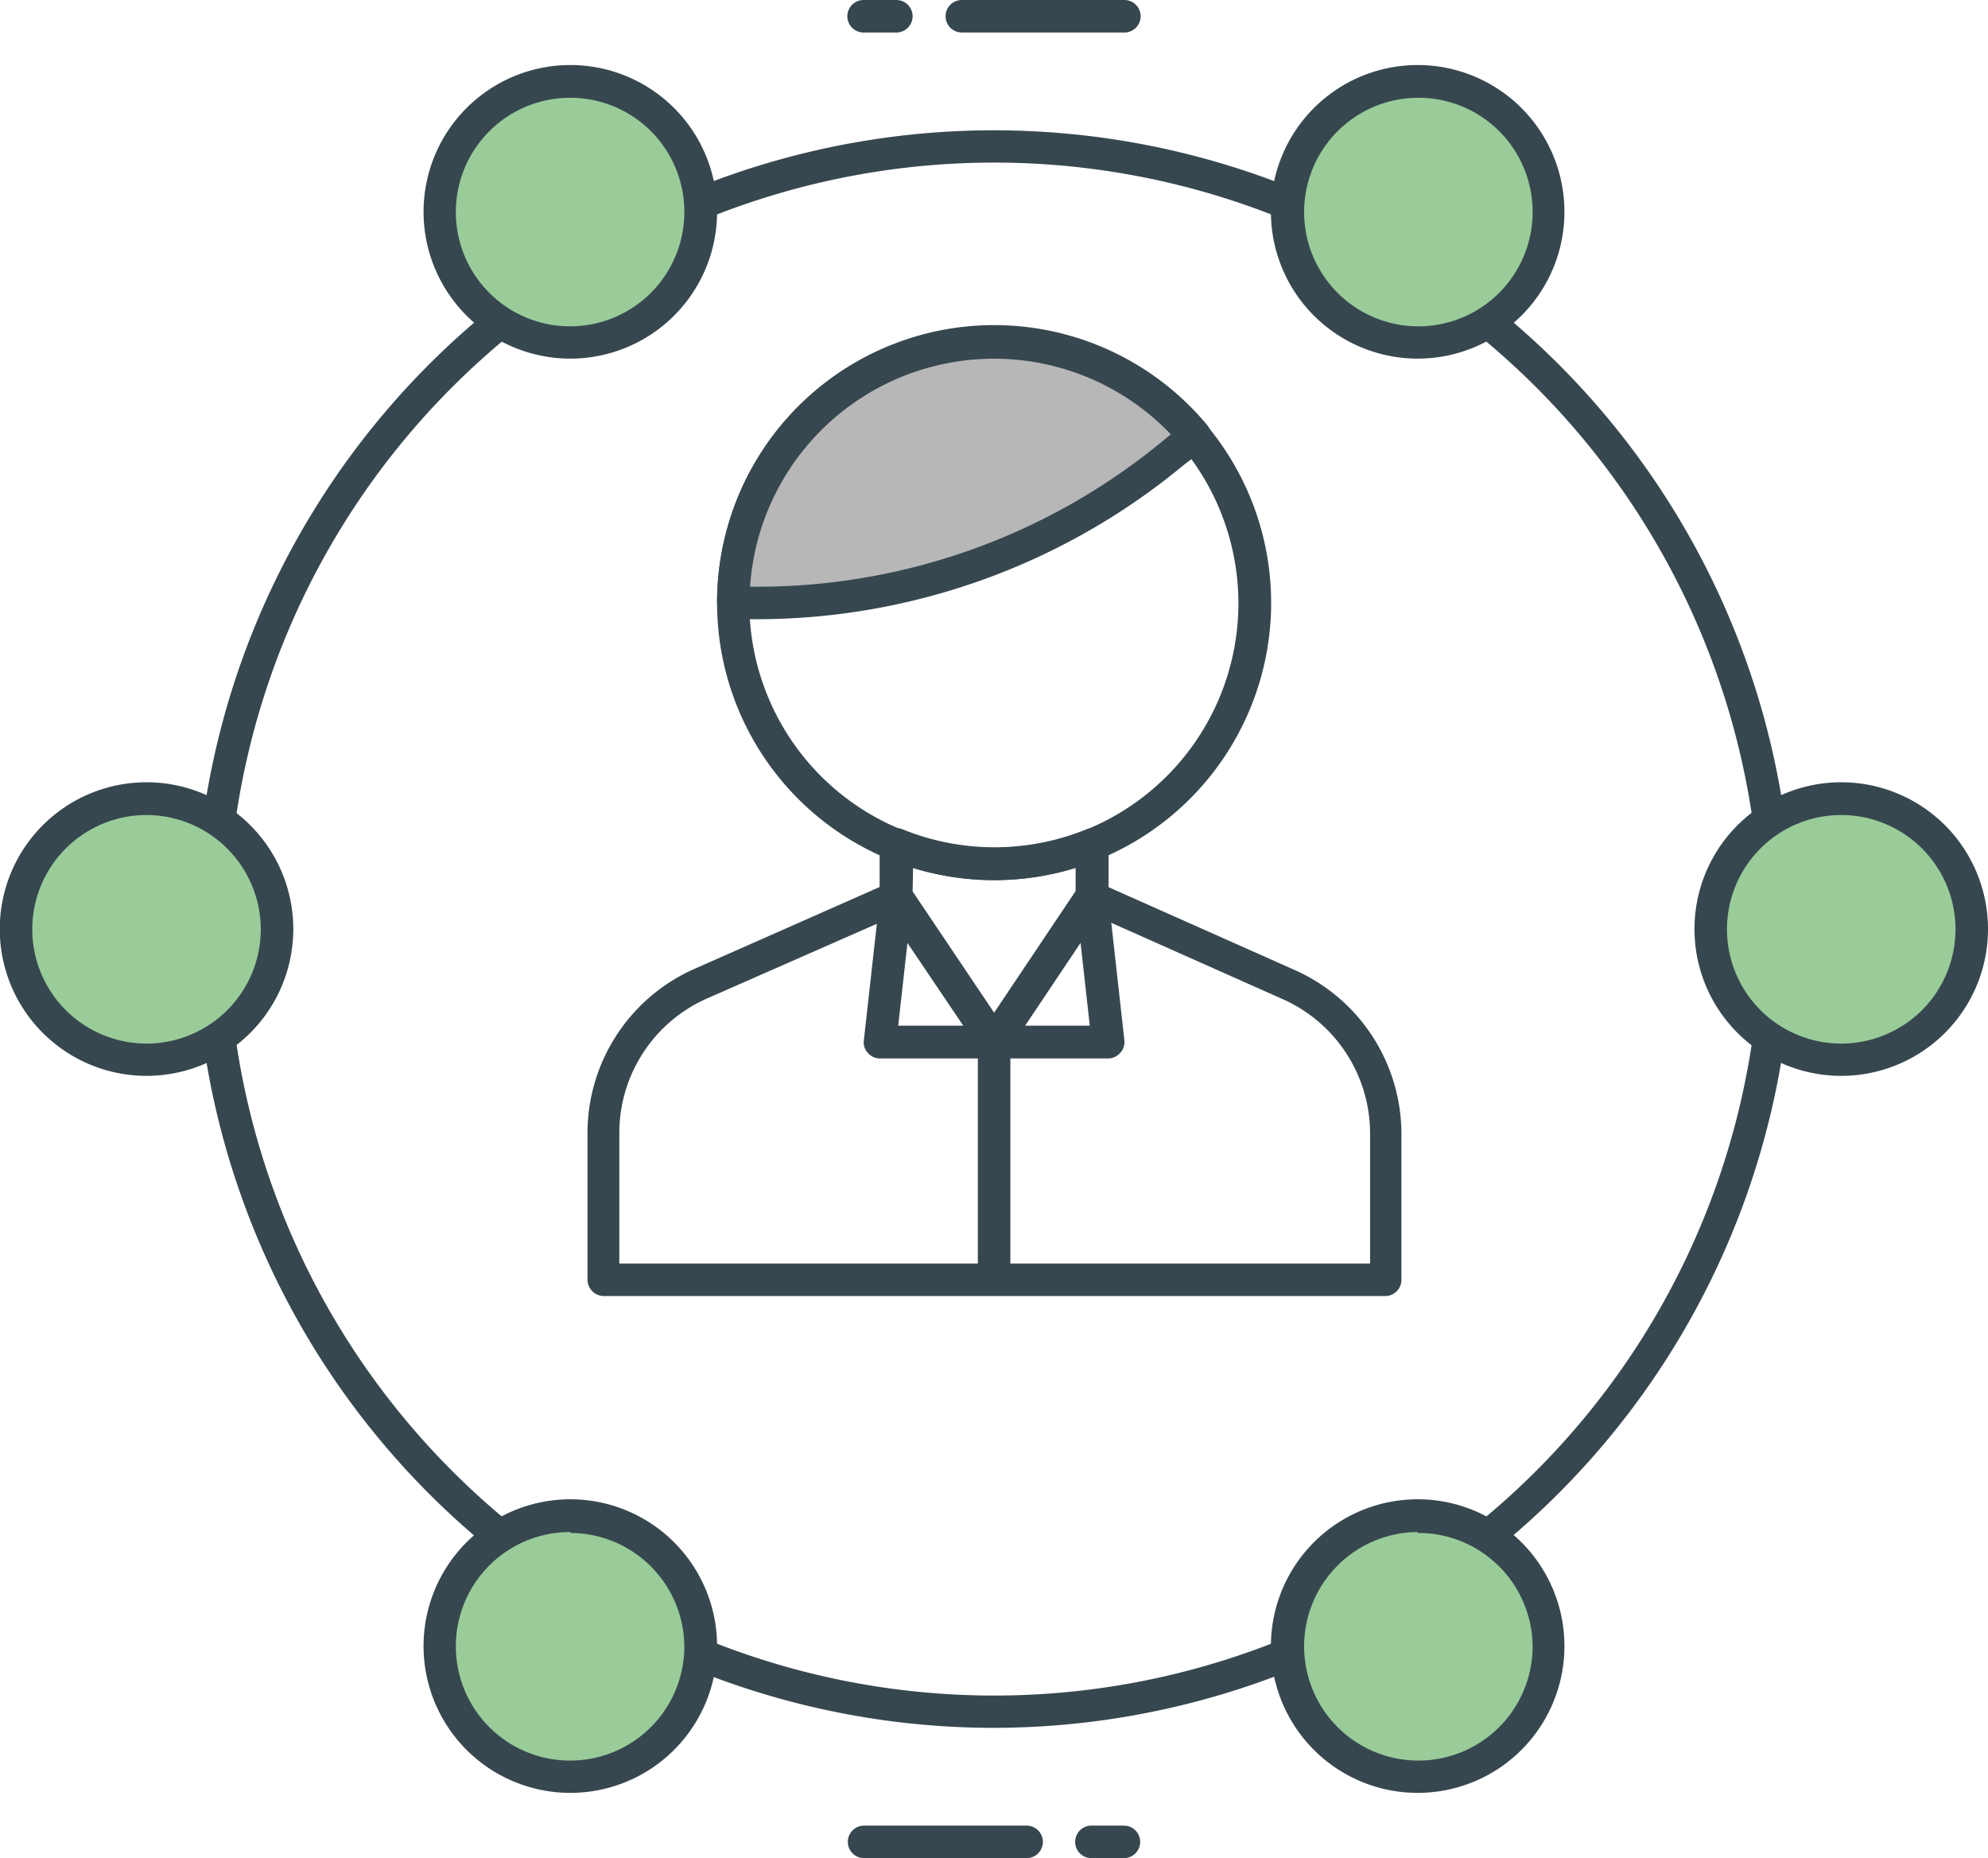
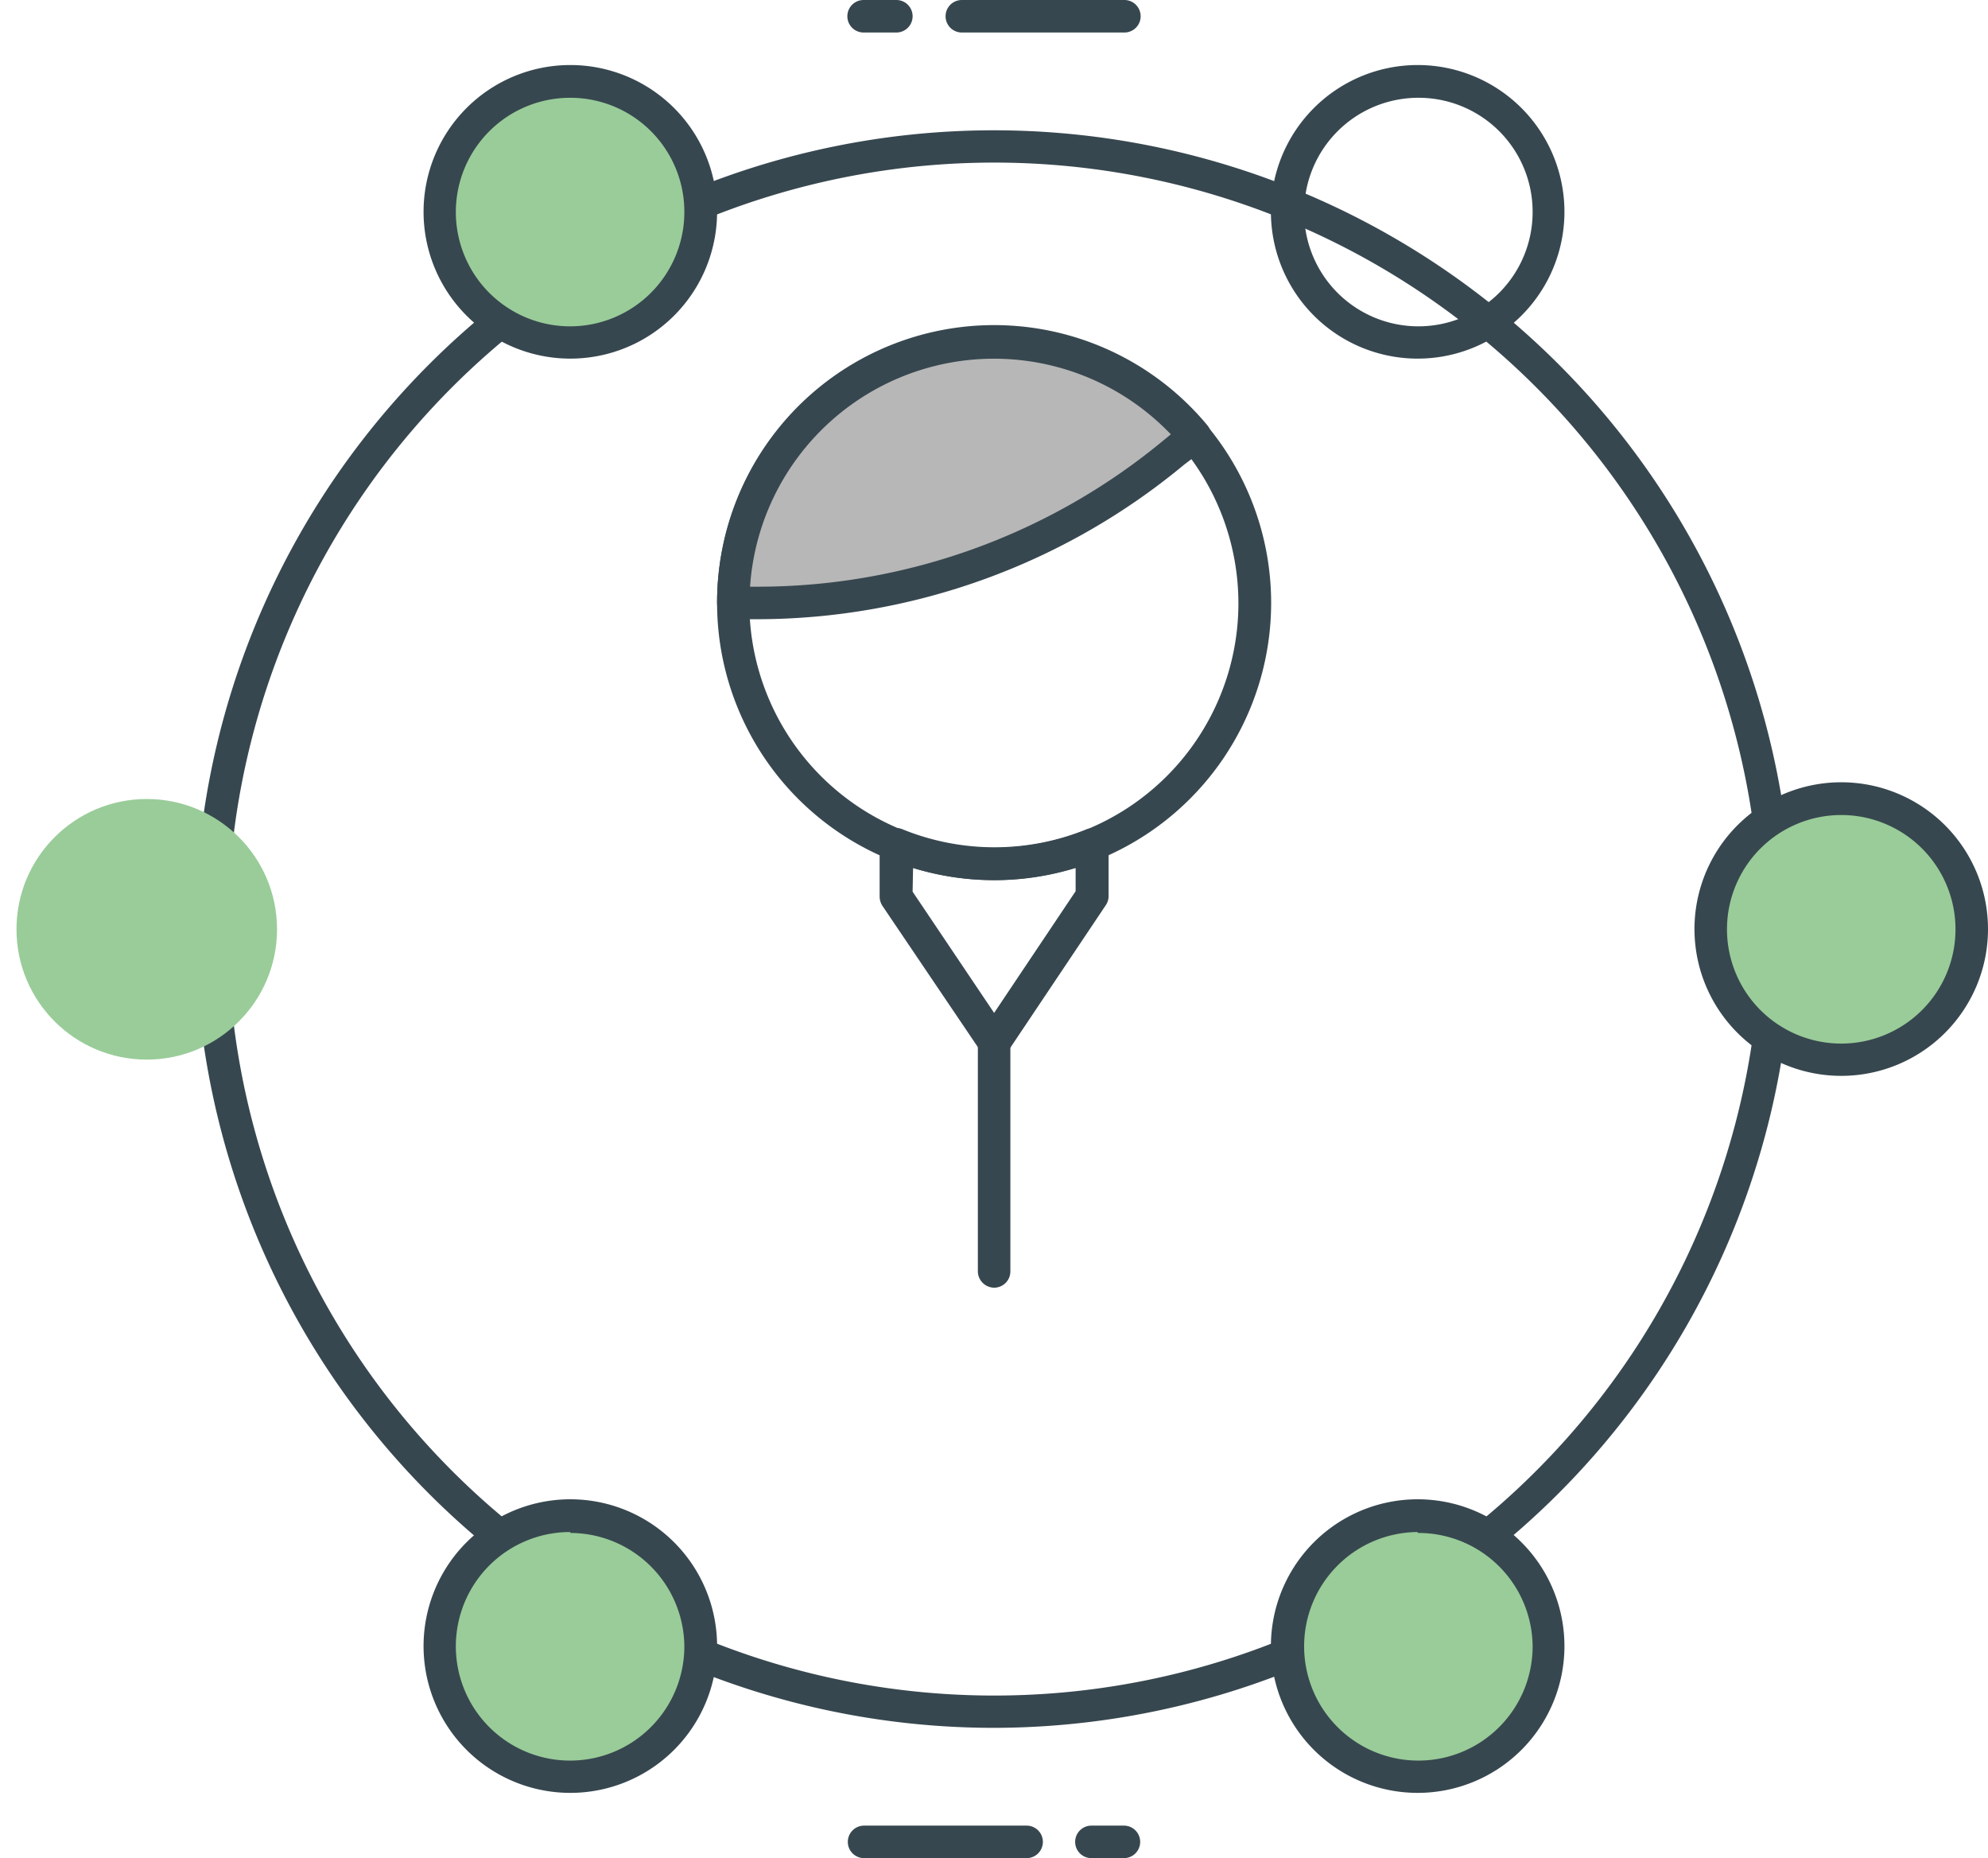
<svg xmlns="http://www.w3.org/2000/svg" viewBox="0 0 85.61 80" width="85.61" height="80">
  <defs>
    <style>.cls-1{fill:#37474f;}.cls-2{fill:#9c9;}.cls-3{fill:#b7b7b7;}</style>
  </defs>
  <g id="Capa_2" data-name="Capa 2">
    <g id="Capa_1-2" data-name="Capa 1">
      <path class="cls-1" d="M42.81,74.39A34.39,34.39,0,1,1,77.19,40,34.43,34.43,0,0,1,42.81,74.39ZM42.81,7a33,33,0,1,0,33,33A33,33,0,0,0,42.81,7Z" />
      <circle class="cls-2" cx="24.56" cy="9.12" r="5.61" />
      <path class="cls-1" d="M24.56,15.44a6.32,6.32,0,1,1,6.32-6.32A6.32,6.32,0,0,1,24.56,15.44Zm0-11.23a4.92,4.92,0,1,0,4.91,4.91A4.91,4.91,0,0,0,24.56,4.21Z" />
-       <circle class="cls-2" cx="61.05" cy="9.12" r="5.61" />
      <path class="cls-1" d="M61.05,15.44a6.32,6.32,0,1,1,6.32-6.32A6.32,6.32,0,0,1,61.05,15.44Zm0-11.23A4.92,4.92,0,1,0,66,9.12,4.91,4.91,0,0,0,61.05,4.21Z" />
      <circle class="cls-2" cx="61.05" cy="70.88" r="5.61" />
      <path class="cls-1" d="M61.05,77.19a6.32,6.32,0,1,1,6.32-6.31A6.32,6.32,0,0,1,61.05,77.19Zm0-11.23A4.92,4.92,0,1,0,66,70.88,4.92,4.92,0,0,0,61.05,66Z" />
      <circle class="cls-2" cx="24.56" cy="70.88" r="5.61" />
-       <path class="cls-1" d="M24.56,77.19a6.32,6.32,0,1,1,6.32-6.31A6.32,6.32,0,0,1,24.56,77.19Zm0-11.23a4.92,4.92,0,1,0,4.91,4.92A4.92,4.92,0,0,0,24.56,66Z" />
+       <path class="cls-1" d="M24.56,77.19a6.32,6.32,0,1,1,6.32-6.31A6.32,6.32,0,0,1,24.56,77.19Zm0-11.23a4.92,4.92,0,1,0,4.91,4.92A4.92,4.92,0,0,0,24.56,66" />
      <circle class="cls-2" cx="6.32" cy="40.01" r="5.61" />
-       <path class="cls-1" d="M6.32,46.32A6.32,6.32,0,1,1,12.63,40,6.32,6.32,0,0,1,6.32,46.32Zm0-11.23A4.92,4.92,0,1,0,11.23,40,4.93,4.93,0,0,0,6.32,35.09Z" />
      <circle class="cls-2" cx="79.3" cy="40.01" r="5.61" />
      <path class="cls-1" d="M79.3,46.32A6.32,6.32,0,1,1,85.61,40,6.32,6.32,0,0,1,79.3,46.32Zm0-11.23A4.92,4.92,0,1,0,84.21,40,4.92,4.92,0,0,0,79.3,35.09Z" />
      <path class="cls-1" d="M48.42,1.4h-7a.7.7,0,0,1,0-1.4h7a.7.7,0,0,1,.7.7A.7.7,0,0,1,48.42,1.4Z" />
      <path class="cls-1" d="M38.6,1.4H37.19a.7.7,0,0,1,0-1.4H38.6a.7.7,0,1,1,0,1.4Z" />
      <path class="cls-1" d="M44.21,80h-7a.7.7,0,0,1,0-1.4h7a.7.7,0,1,1,0,1.4Z" />
      <path class="cls-1" d="M48.42,80H47a.7.7,0,0,1,0-1.4h1.4a.7.7,0,1,1,0,1.4Z" />
      <path class="cls-1" d="M42.81,37.89A11.93,11.93,0,1,1,54.74,26,11.94,11.94,0,0,1,42.81,37.89Zm0-22.45A10.53,10.53,0,1,0,53.33,26,10.54,10.54,0,0,0,42.81,15.44Z" />
      <path class="cls-3" d="M50.59,19.47l.84-.7A11.23,11.23,0,0,0,31.58,26h1.06A28.08,28.08,0,0,0,50.59,19.47Z" />
      <path class="cls-1" d="M32.64,26.66H31.58a.7.7,0,0,1-.7-.7A11.93,11.93,0,0,1,52,18.32a.75.75,0,0,1,.16.52.73.73,0,0,1-.25.47L51,20A28.83,28.83,0,0,1,32.64,26.66Zm-.34-1.4h.34a27.41,27.41,0,0,0,17.5-6.33h0l.28-.23A10.53,10.53,0,0,0,32.3,25.26Z" />
      <path class="cls-1" d="M42.81,45.57a.71.71,0,0,1-.58-.31L38,39a.75.75,0,0,1-.12-.39V36.36a.71.71,0,0,1,1-.65,10.53,10.53,0,0,0,7.9,0,.69.69,0,0,1,.65.07.71.71,0,0,1,.31.58v2.22a.69.69,0,0,1-.12.39l-4.2,6.27a.71.71,0,0,1-.59.32ZM39.3,38.39l3.51,5.22,3.51-5.24v-1a11.91,11.91,0,0,1-7,0Z" />
-       <path class="cls-1" d="M42.81,45.57H37.89a.69.69,0,0,1-.52-.24.67.67,0,0,1-.17-.54l.7-6.27a.7.7,0,0,1,1.28-.31l3.63,5.4,3.63-5.41a.68.68,0,0,1,.74-.29.71.71,0,0,1,.54.6l.7,6.28a.68.68,0,0,1-.18.54.69.69,0,0,1-.52.24Zm1.32-1.41h2.8l-.4-3.59Zm-5.45,0h2.81l-2.41-3.58Z" />
-       <path class="cls-1" d="M59.65,55.8H26a.71.71,0,0,1-.7-.7V48.77a7.73,7.73,0,0,1,4.59-7.05L38.31,38a.7.7,0,0,1,.93.36.69.69,0,0,1-.36.92L30.42,43a6.33,6.33,0,0,0-3.75,5.77V54.4H59V48.77A6.33,6.33,0,0,0,55.2,43l-8.47-3.77a.7.7,0,0,1-.35-.93A.69.69,0,0,1,47.3,38l8.47,3.77a7.73,7.73,0,0,1,4.58,7.05V55.1A.7.7,0,0,1,59.65,55.8Z" />
      <path class="cls-1" d="M42.81,55.44a.71.71,0,0,1-.7-.71V44.86a.7.7,0,0,1,1.4,0v9.87A.7.7,0,0,1,42.81,55.44Z" />
    </g>
  </g>
</svg>